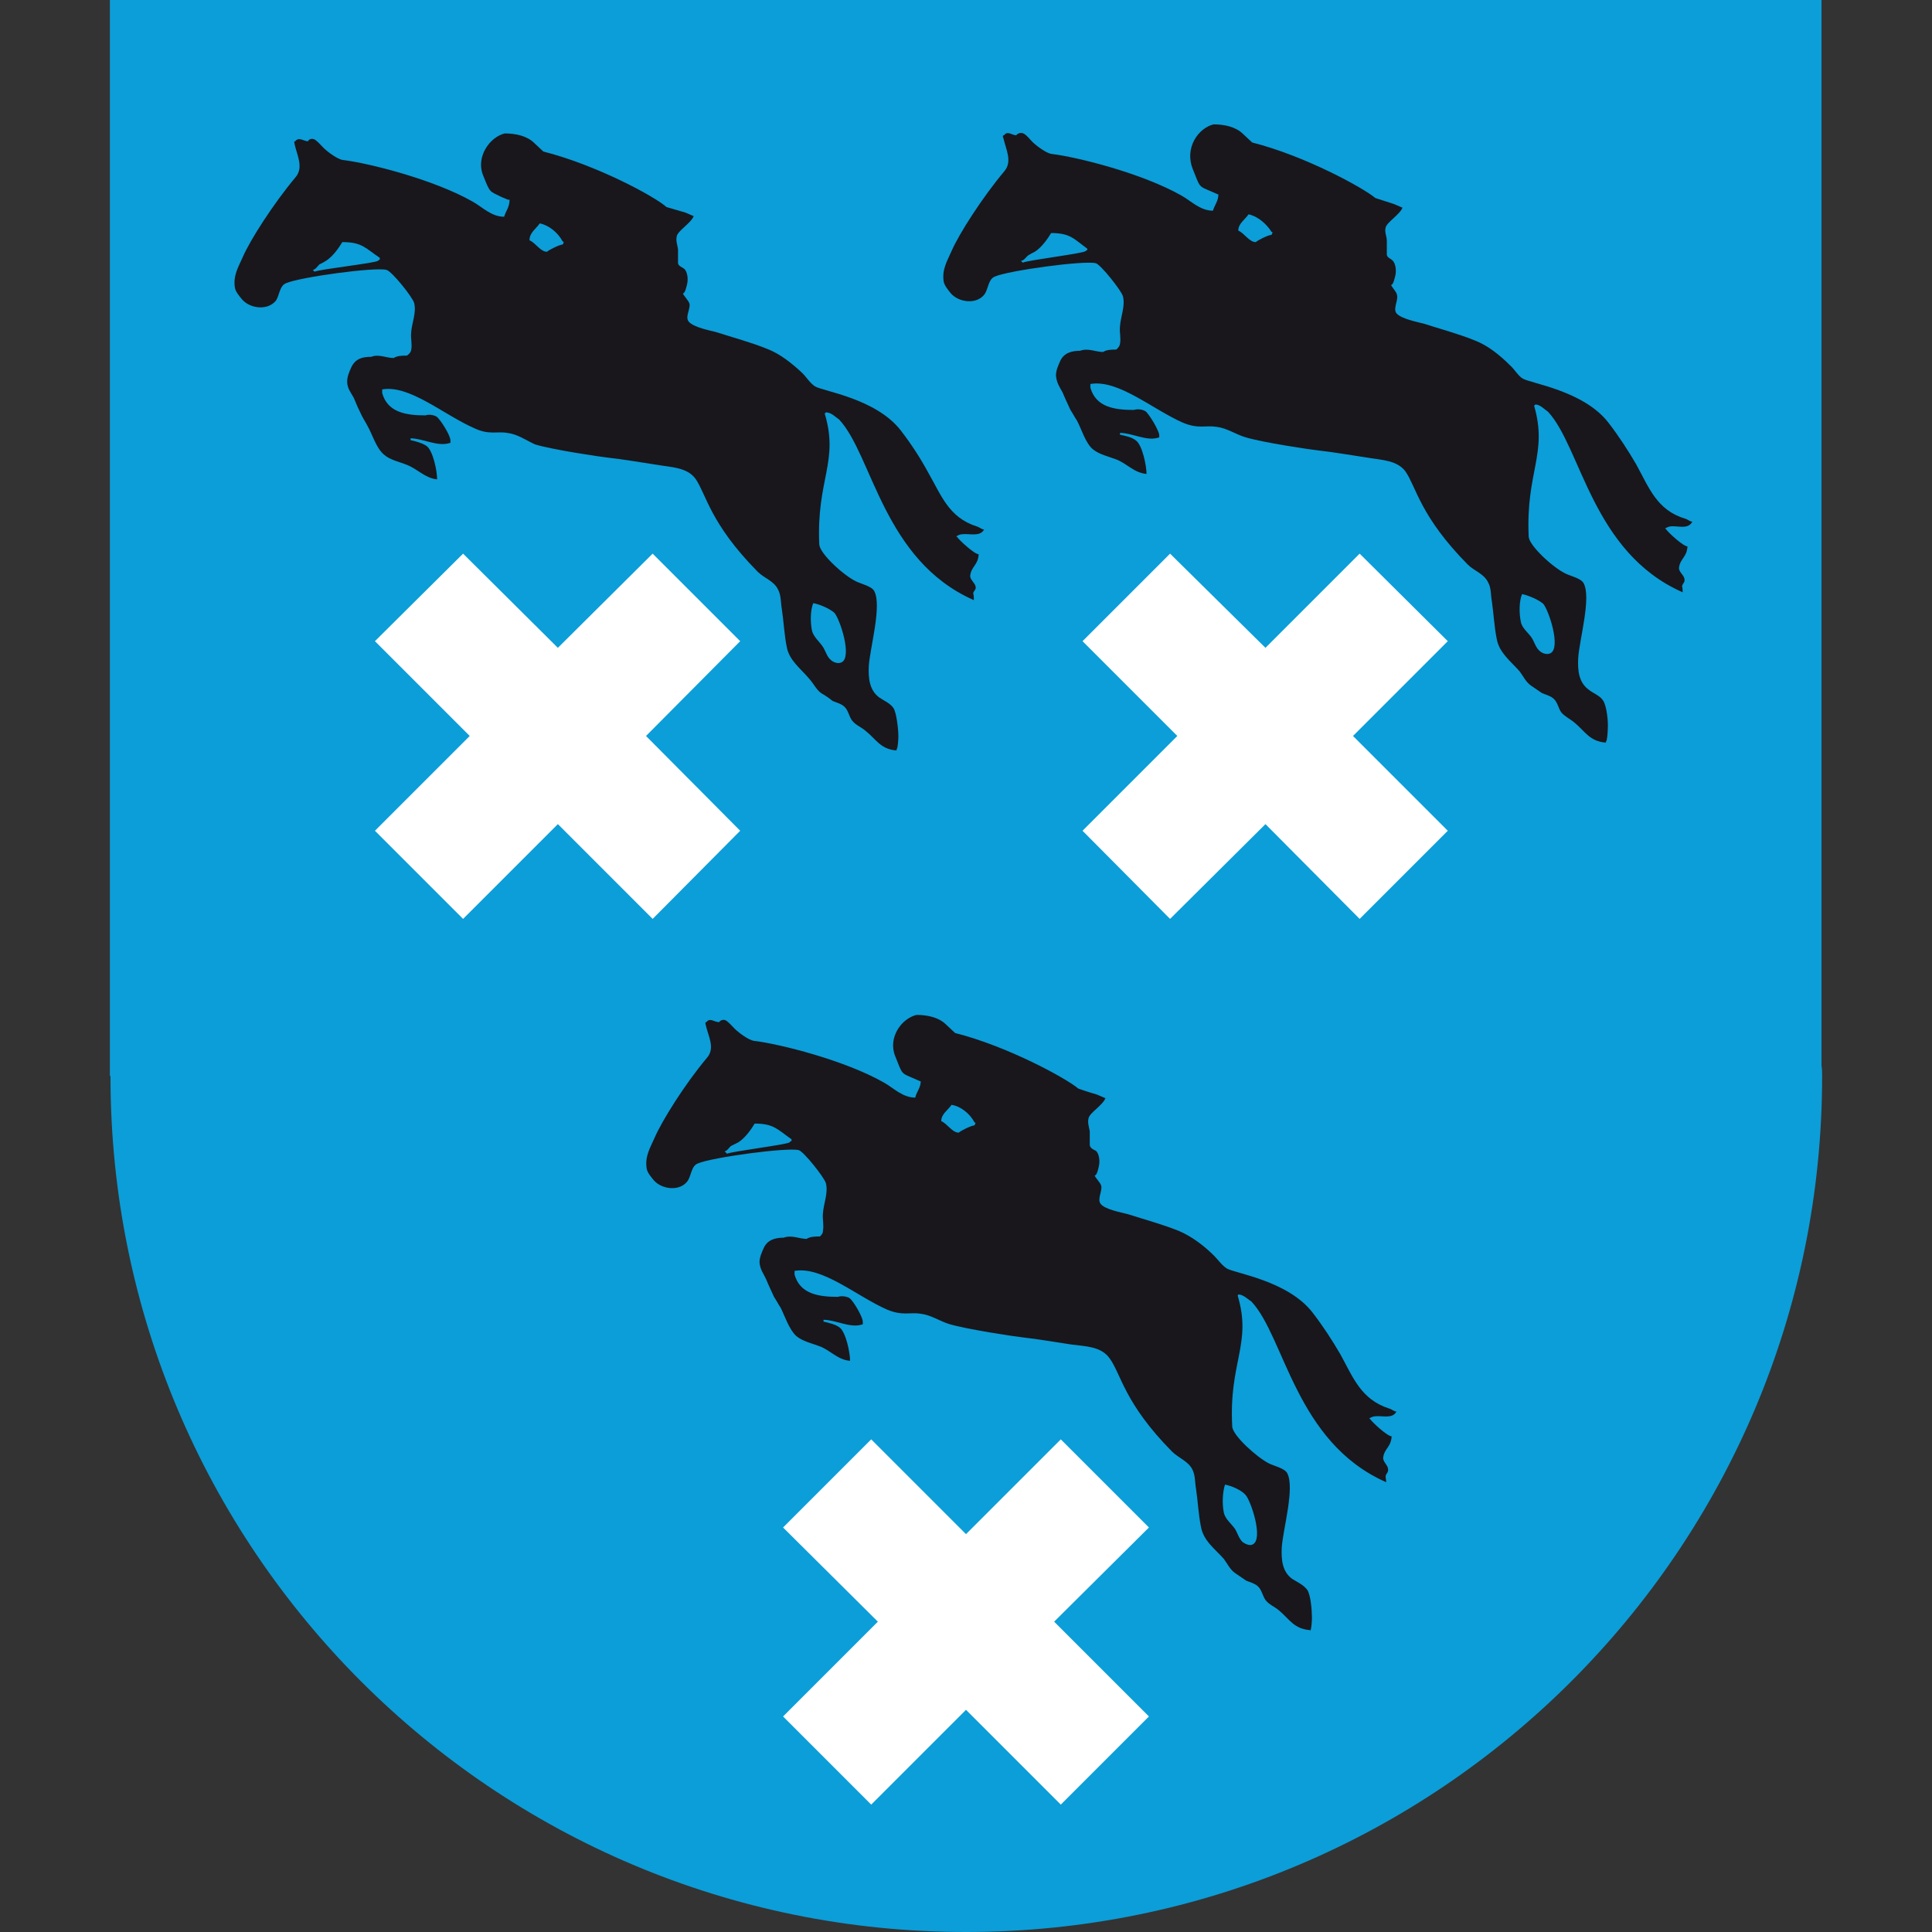
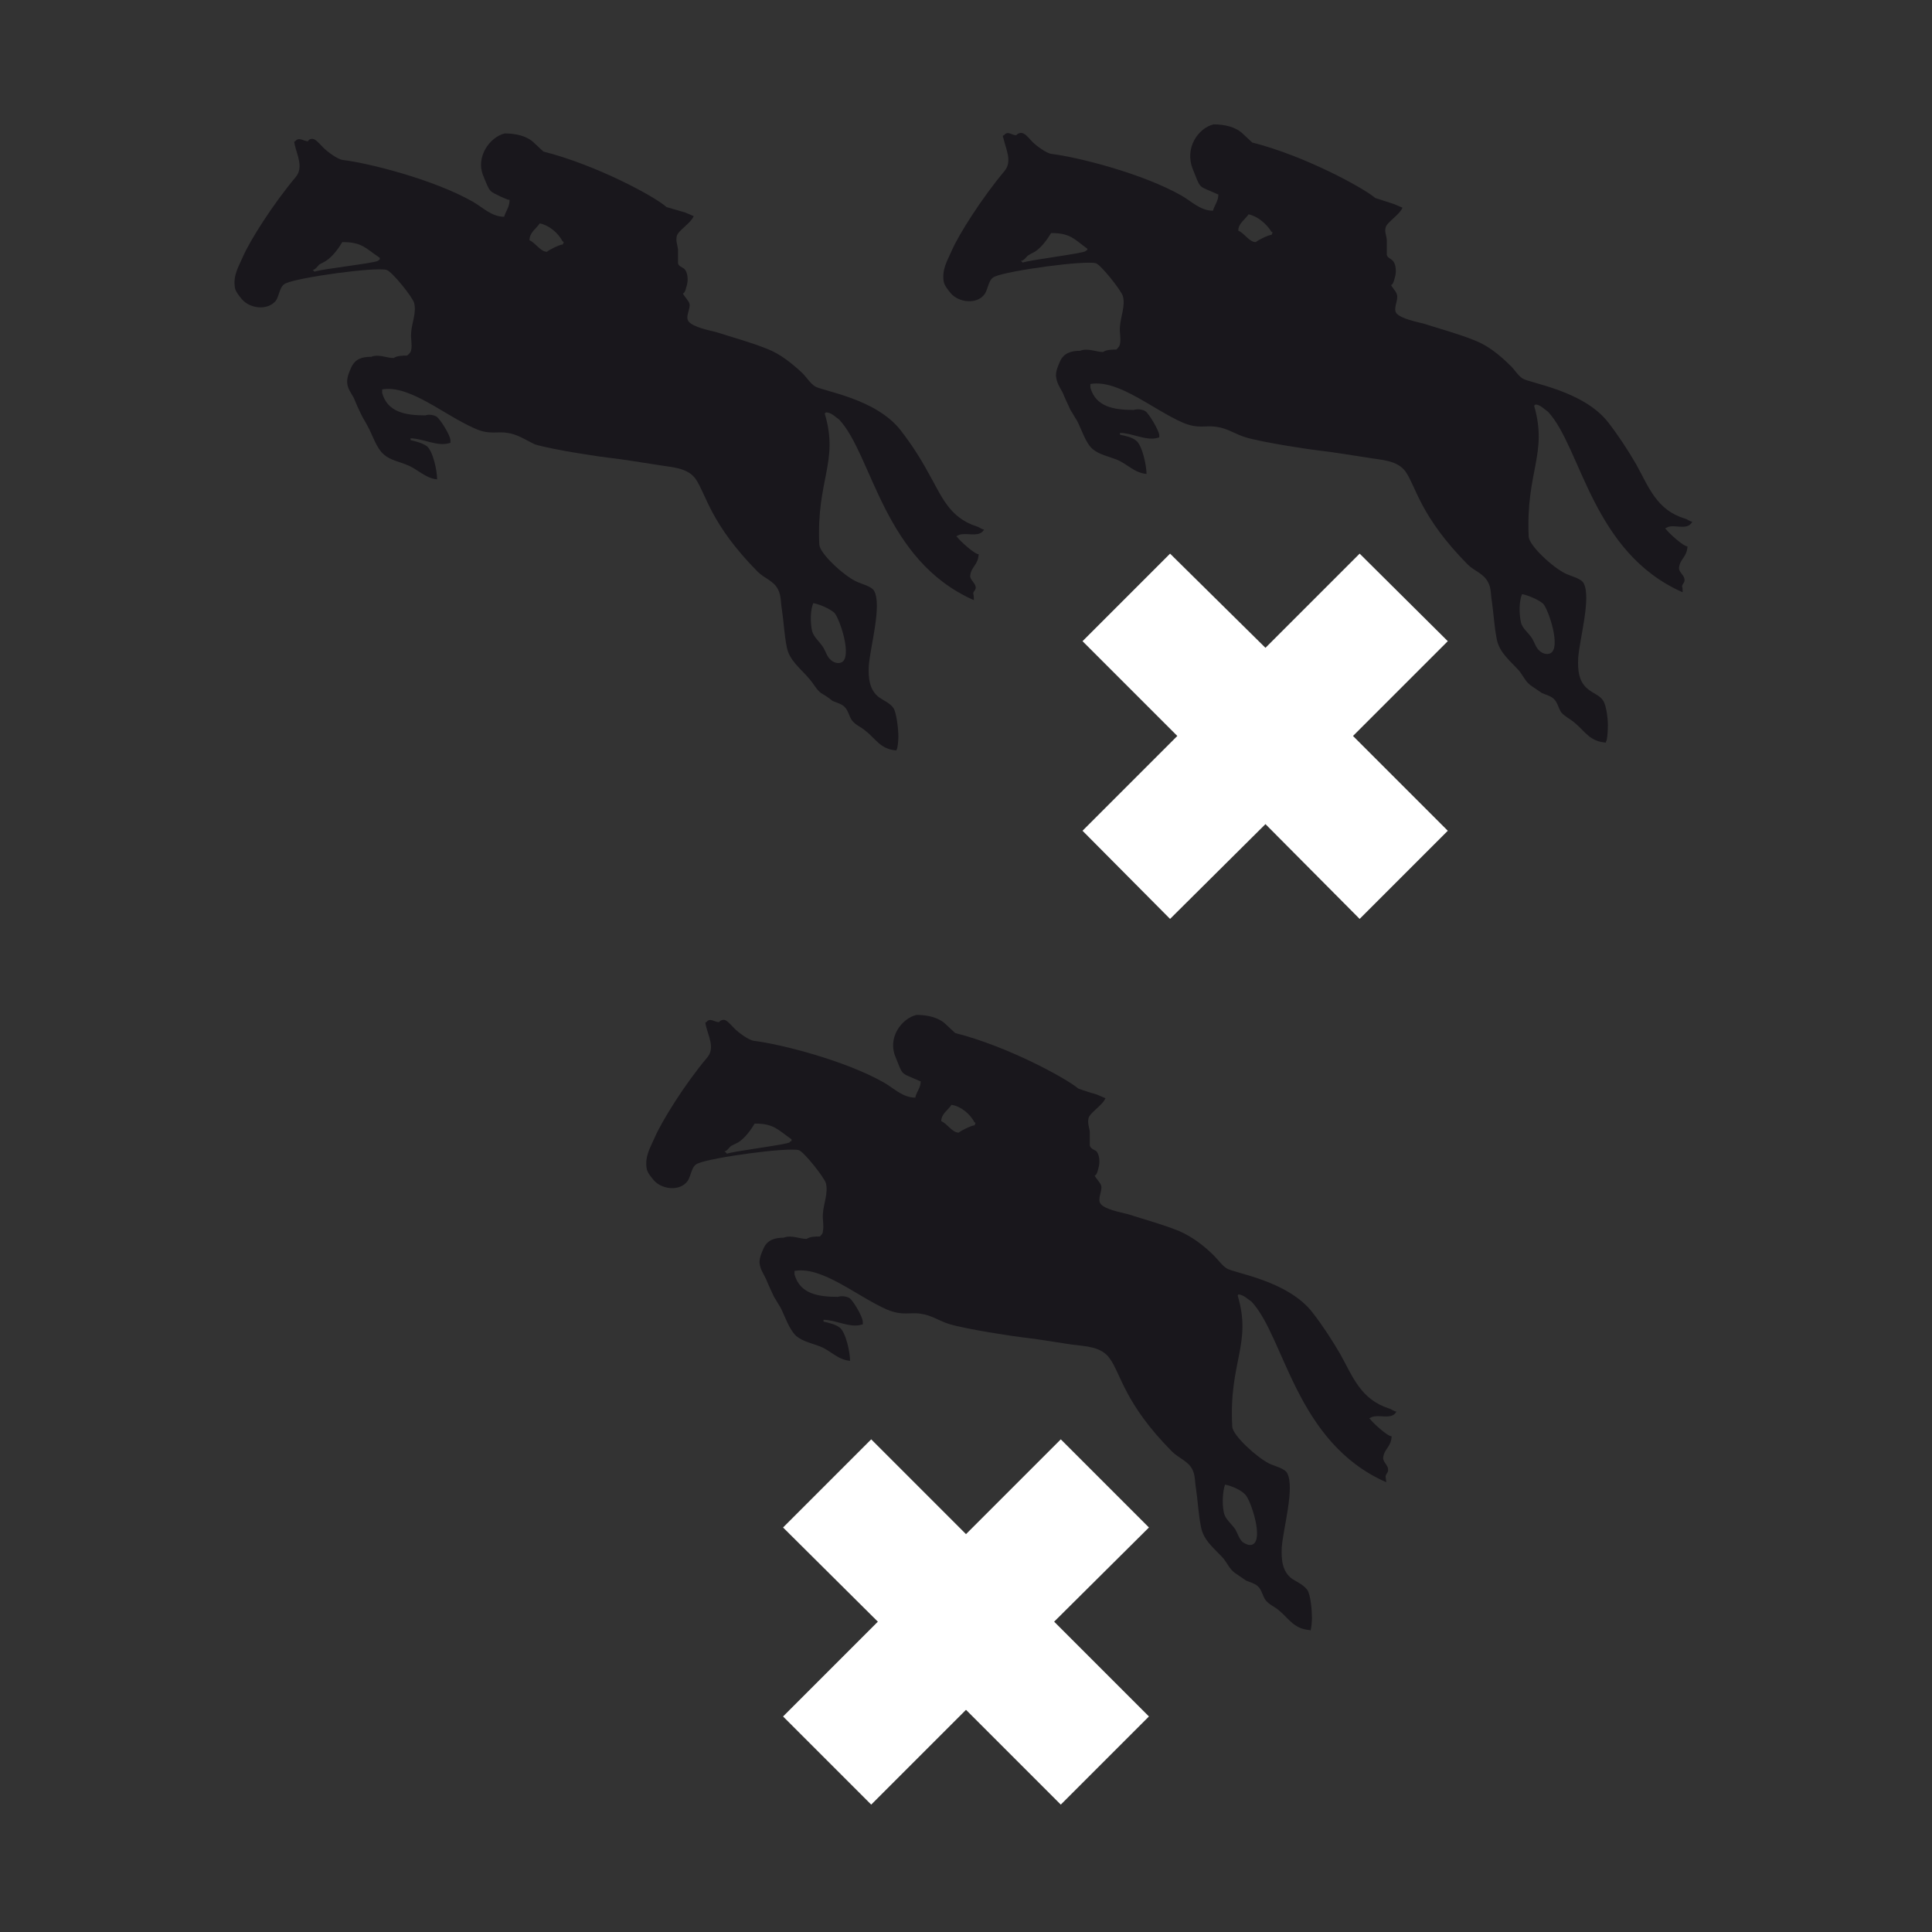
<svg xmlns="http://www.w3.org/2000/svg" version="1.2" baseProfile="tiny" id="Laag_1" x="0px" y="0px" viewBox="0 0 32 32" overflow="visible" xml:space="preserve">
  <rect x="0" y="0" width="32" height="32" fill="#333333" stroke="none" />
  <g>
-     <path fill="#0B9ED9" d="M30.17,17.65V0H1.82v17.82h0.01v0.01C1.83,25.65,8.17,32,16,32s14.18-6.35,14.18-14.17   C30.18,17.77,30.18,17.71,30.17,17.65" />
    <polygon fill="#FFFFFF" points="17.57,23.84 16,25.41 14.43,23.84 12.97,25.3 14.54,26.86 12.97,28.43 14.43,29.89 16,28.32    17.57,29.89 19.03,28.43 17.46,26.86 19.03,25.3  " />
-     <polygon fill="#FFFFFF" points="10.81,9.17 9.24,10.73 7.67,9.17 6.21,10.62 7.78,12.19 6.21,13.76 7.67,15.22 9.24,13.65    10.81,15.22 12.26,13.76 10.7,12.19 12.26,10.62  " />
    <polygon fill="#FFFFFF" points="22.52,9.17 20.96,10.73 19.38,9.17 17.93,10.62 19.5,12.19 17.93,13.76 19.38,15.22 20.96,13.65    22.52,15.22 23.98,13.76 22.41,12.19 23.98,10.62  " />
    <path fill="#19171C" d="M25.21,9.84c-0.05,0.12-0.05,0.32-0.02,0.46c0.02,0.11,0.13,0.18,0.19,0.28c0.04,0.07,0.06,0.15,0.12,0.2   c0.04,0.04,0.12,0.07,0.18,0.04c0.18-0.09-0.03-0.72-0.12-0.82C25.48,9.93,25.31,9.86,25.21,9.84 M17.41,3.86   c-0.06,0.1-0.16,0.24-0.27,0.31c-0.04,0.02-0.08,0.04-0.11,0.06C17,4.25,16.96,4.32,16.91,4.32c0.01,0.01,0.03,0.03,0.03,0.03   c0.08-0.04,0.99-0.15,1.04-0.19c0,0,0.02-0.02,0.03-0.02V4.12C17.79,3.96,17.73,3.86,17.41,3.86 M20.68,3.55   c-0.06,0.09-0.17,0.15-0.17,0.27c0.1,0.04,0.18,0.19,0.29,0.19c0.03-0.03,0.21-0.12,0.26-0.12c0.01-0.02,0.03-0.05,0-0.05   C20.98,3.71,20.83,3.58,20.68,3.55 M20.1,2.06c0.18,0,0.37,0.04,0.49,0.16c0.05,0.05,0.1,0.09,0.15,0.14   c0.87,0.22,1.84,0.75,2.04,0.92c0.1,0.03,0.21,0.07,0.31,0.1c0.05,0.02,0.09,0.04,0.14,0.06c-0.05,0.12-0.26,0.24-0.28,0.33   c-0.02,0.08,0.02,0.14,0.02,0.22c0,0.08,0,0.15,0,0.23c0.01,0.05,0.06,0.06,0.09,0.09c0.06,0.05,0.07,0.18,0.05,0.26   c-0.01,0.03-0.03,0.15-0.07,0.15c0.03,0.06,0.09,0.11,0.1,0.17c0.02,0.09-0.07,0.22-0.01,0.3c0.08,0.09,0.33,0.14,0.45,0.17   c0.28,0.09,0.58,0.17,0.85,0.28c0.21,0.08,0.41,0.24,0.58,0.41c0.07,0.06,0.13,0.17,0.21,0.22c0.13,0.08,1.01,0.2,1.42,0.73   c0.17,0.22,0.32,0.45,0.46,0.69c0.21,0.38,0.34,0.76,0.81,0.9c0.04,0.01,0.08,0.05,0.12,0.05c-0.07,0.14-0.25,0.06-0.37,0.08   c-0.02,0-0.11,0.04-0.07,0.04c0.04,0.06,0.29,0.29,0.36,0.29c-0.01,0.18-0.12,0.2-0.14,0.35c-0.01,0.07,0.08,0.12,0.09,0.19   c0.01,0.06-0.03,0.07-0.04,0.12c0.01,0.03,0.01,0.07,0.01,0.1c-1.5-0.66-1.68-2.4-2.23-2.99c-0.06-0.04-0.13-0.12-0.21-0.12   l-0.02,0.02c0.23,0.8-0.14,1.09-0.09,2.17c0.01,0.15,0.4,0.51,0.61,0.61c0.08,0.04,0.26,0.08,0.3,0.16   c0.13,0.24-0.07,0.93-0.09,1.24c-0.01,0.21,0.01,0.4,0.17,0.52c0.07,0.06,0.19,0.1,0.24,0.18c0.06,0.08,0.09,0.35,0.08,0.47   c0,0.04-0.01,0.21-0.03,0.21v0.02c-0.27-0.02-0.34-0.18-0.52-0.33c-0.07-0.06-0.16-0.1-0.22-0.17c-0.05-0.07-0.06-0.17-0.13-0.23   c-0.06-0.05-0.12-0.06-0.19-0.09c-0.06-0.04-0.13-0.09-0.19-0.13c-0.08-0.06-0.12-0.15-0.18-0.23c-0.15-0.17-0.34-0.31-0.38-0.54   c-0.04-0.2-0.05-0.41-0.08-0.62c-0.02-0.11-0.01-0.22-0.06-0.31c-0.07-0.15-0.23-0.19-0.34-0.3c-0.79-0.8-0.85-1.28-1.03-1.54   c-0.14-0.19-0.4-0.19-0.63-0.23c-0.27-0.04-0.55-0.09-0.82-0.12c-0.1-0.01-0.92-0.13-1.21-0.22c-0.16-0.05-0.3-0.15-0.47-0.17   c-0.18-0.03-0.3,0.04-0.56-0.07c-0.5-0.22-1.07-0.72-1.53-0.64l0,0.06c0.09,0.32,0.39,0.37,0.72,0.37   c0.06-0.02,0.14-0.01,0.19,0.02c0.06,0.04,0.22,0.31,0.23,0.39c0,0.03,0.01,0.05-0.02,0.05c-0.19,0.06-0.43-0.08-0.63-0.08v0.03   c0.09,0.02,0.2,0.04,0.27,0.1c0.1,0.08,0.17,0.41,0.17,0.55c-0.21-0.02-0.32-0.17-0.5-0.24c-0.13-0.05-0.28-0.08-0.39-0.17   c-0.12-0.1-0.19-0.34-0.26-0.47c-0.04-0.06-0.07-0.12-0.11-0.18c-0.04-0.09-0.09-0.19-0.13-0.29c-0.05-0.09-0.1-0.16-0.11-0.28   c0-0.09,0.04-0.17,0.07-0.24c0.06-0.13,0.18-0.17,0.33-0.17c0.13-0.05,0.26,0.02,0.38,0.02c0.06-0.04,0.15-0.04,0.22-0.04   c0.03-0.03,0.05-0.05,0.06-0.09c0.02-0.1-0.01-0.19,0-0.29c0.01-0.16,0.09-0.34,0.05-0.5c-0.02-0.09-0.37-0.53-0.45-0.55   c-0.19-0.05-1.44,0.12-1.67,0.22c-0.11,0.04-0.11,0.2-0.17,0.29c-0.13,0.18-0.43,0.14-0.56-0.01c-0.04-0.05-0.11-0.13-0.12-0.2   c-0.03-0.2,0.06-0.34,0.13-0.5c0.12-0.28,0.51-0.89,0.88-1.33c0.13-0.16,0.02-0.36-0.02-0.54c-0.01-0.02-0.02-0.05,0.01-0.05   c0.06-0.08,0.13,0,0.2,0c0.03-0.03,0.07-0.05,0.12-0.03c0.06,0.03,0.1,0.09,0.15,0.14c0.06,0.06,0.23,0.19,0.32,0.2   c0.42,0.05,1.5,0.32,2.15,0.69c0.16,0.09,0.31,0.25,0.52,0.25c0.03-0.1,0.09-0.16,0.09-0.27c-0.04-0.02,0.08,0.04-0.12-0.05   c-0.21-0.09-0.18-0.06-0.3-0.36C19.61,2.45,19.85,2.12,20.1,2.06" />
    <path fill="#19171C" d="M13.47,9.99c-0.05,0.12-0.05,0.32-0.02,0.46c0.03,0.11,0.13,0.18,0.19,0.28c0.04,0.07,0.06,0.15,0.12,0.2   c0.04,0.04,0.12,0.07,0.18,0.04c0.18-0.09-0.03-0.72-0.12-0.82C13.74,10.08,13.58,10.01,13.47,9.99 M5.67,4.01   c-0.06,0.1-0.16,0.24-0.27,0.31C5.37,4.34,5.33,4.36,5.29,4.38C5.26,4.41,5.22,4.47,5.18,4.47C5.19,4.48,5.21,4.5,5.21,4.5   C5.29,4.46,6.2,4.36,6.26,4.32c0,0,0.02-0.02,0.03-0.02V4.27C6.05,4.11,6,4.01,5.67,4.01 M8.94,3.7C8.88,3.79,8.77,3.85,8.77,3.98   c0.1,0.04,0.18,0.19,0.29,0.19c0.03-0.03,0.21-0.12,0.26-0.12c0.01-0.02,0.03-0.05,0-0.05C9.24,3.85,9.09,3.73,8.94,3.7 M8.36,2.21   c0.18,0,0.37,0.04,0.49,0.16C8.9,2.42,8.95,2.46,9,2.51c0.87,0.22,1.84,0.74,2.04,0.92c0.1,0.03,0.21,0.06,0.31,0.09   c0.05,0.02,0.09,0.04,0.14,0.06c-0.05,0.12-0.26,0.24-0.28,0.33c-0.02,0.08,0.01,0.14,0.02,0.22c0,0.08,0,0.15,0,0.23   c0.01,0.05,0.06,0.06,0.1,0.09c0.06,0.05,0.07,0.18,0.05,0.26c-0.01,0.03-0.03,0.15-0.07,0.15c0.03,0.06,0.09,0.11,0.11,0.17   c0.02,0.09-0.08,0.22-0.01,0.3c0.08,0.09,0.33,0.14,0.45,0.17c0.28,0.09,0.58,0.17,0.85,0.28c0.21,0.08,0.41,0.24,0.58,0.4   c0.07,0.07,0.13,0.17,0.21,0.22c0.13,0.08,1.01,0.2,1.42,0.73c0.17,0.22,0.32,0.45,0.45,0.69c0.22,0.38,0.34,0.75,0.81,0.9   c0.04,0.01,0.08,0.05,0.12,0.05c-0.07,0.13-0.25,0.06-0.38,0.08c-0.02,0-0.11,0.04-0.07,0.04c0.04,0.06,0.29,0.29,0.36,0.29   c-0.01,0.18-0.12,0.2-0.14,0.35c-0.01,0.07,0.08,0.12,0.09,0.19c0.01,0.05-0.04,0.07-0.04,0.11c0.01,0.04,0.01,0.07,0.01,0.11   c-1.5-0.66-1.68-2.4-2.23-2.99c-0.06-0.04-0.13-0.12-0.22-0.12l-0.02,0.02c0.24,0.8-0.14,1.09-0.09,2.17   c0.01,0.15,0.4,0.51,0.61,0.61c0.08,0.04,0.26,0.08,0.3,0.16c0.13,0.24-0.07,0.94-0.09,1.24c-0.01,0.2,0.01,0.4,0.17,0.52   c0.07,0.05,0.19,0.1,0.24,0.18c0.05,0.08,0.08,0.35,0.08,0.47c0,0.04-0.01,0.21-0.03,0.21v0.02c-0.27-0.02-0.34-0.19-0.52-0.33   c-0.07-0.06-0.16-0.09-0.22-0.17c-0.05-0.07-0.06-0.17-0.13-0.23c-0.06-0.05-0.12-0.06-0.19-0.09c-0.06-0.05-0.12-0.09-0.19-0.13   c-0.08-0.06-0.12-0.15-0.19-0.23c-0.15-0.18-0.34-0.31-0.38-0.54c-0.04-0.2-0.05-0.42-0.08-0.62c-0.02-0.11-0.01-0.22-0.06-0.32   c-0.07-0.15-0.23-0.19-0.34-0.3c-0.79-0.8-0.85-1.28-1.03-1.54c-0.14-0.19-0.4-0.19-0.63-0.23c-0.27-0.04-0.55-0.09-0.82-0.12   c-0.1-0.01-0.92-0.13-1.21-0.22C8.71,7.29,8.57,7.19,8.4,7.17C8.23,7.14,8.1,7.21,7.85,7.09c-0.5-0.22-1.07-0.72-1.52-0.64v0.06   c0.09,0.32,0.39,0.37,0.72,0.37C7.09,6.86,7.18,6.87,7.23,6.9c0.06,0.04,0.23,0.31,0.23,0.39c0,0.03,0.01,0.05-0.02,0.05   C7.24,7.4,7,7.26,6.8,7.26v0.03C6.89,7.31,7,7.34,7.07,7.39c0.1,0.08,0.17,0.4,0.17,0.55C7.04,7.92,6.92,7.77,6.74,7.7   C6.62,7.65,6.46,7.62,6.36,7.53C6.23,7.42,6.17,7.2,6.09,7.06C6.06,7,6.02,6.94,5.99,6.88C5.94,6.78,5.9,6.69,5.86,6.59   C5.81,6.5,5.75,6.43,5.75,6.32c0-0.09,0.04-0.17,0.07-0.24C5.89,5.94,6,5.91,6.15,5.91c0.12-0.05,0.25,0.02,0.37,0.02   c0.06-0.04,0.15-0.04,0.22-0.04C6.78,5.86,6.8,5.84,6.81,5.8c0.02-0.1-0.01-0.19,0-0.29C6.82,5.35,6.9,5.18,6.86,5.02   C6.84,4.93,6.49,4.49,6.4,4.47C6.21,4.42,4.97,4.59,4.74,4.69c-0.11,0.04-0.11,0.2-0.17,0.29C4.43,5.15,4.14,5.11,4.01,4.96   C3.96,4.9,3.9,4.83,3.89,4.76c-0.03-0.2,0.06-0.34,0.13-0.5C4.14,3.98,4.53,3.37,4.9,2.93c0.13-0.16,0.02-0.36-0.02-0.54   c0-0.02-0.02-0.05,0.01-0.05c0.06-0.08,0.14,0,0.21,0C5.12,2.3,5.17,2.29,5.21,2.31c0.05,0.03,0.1,0.09,0.15,0.14   c0.06,0.06,0.23,0.19,0.32,0.2c0.42,0.05,1.5,0.32,2.15,0.69c0.16,0.09,0.31,0.25,0.52,0.25c0.03-0.1,0.09-0.16,0.09-0.28   C8.38,3.29,8.51,3.35,8.3,3.26C8.1,3.16,8.12,3.2,8,2.9C7.88,2.6,8.11,2.27,8.36,2.21" />
    <path fill="#19171C" d="M20.29,24.59c-0.04,0.12-0.05,0.32-0.02,0.46c0.02,0.11,0.13,0.19,0.19,0.28c0.04,0.07,0.06,0.15,0.12,0.21   c0.04,0.03,0.12,0.07,0.17,0.04c0.18-0.09-0.03-0.72-0.12-0.82C20.56,24.68,20.4,24.61,20.29,24.59 M12.5,18.61   c-0.06,0.1-0.16,0.24-0.27,0.31c-0.04,0.02-0.08,0.04-0.12,0.06C12.08,19,12.04,19.07,12,19.07c0.01,0.01,0.04,0.03,0.04,0.04   c0.08-0.04,0.99-0.15,1.04-0.19c0-0.01,0.02-0.02,0.03-0.02v-0.03C12.88,18.71,12.82,18.61,12.5,18.61 M15.76,18.3   c-0.06,0.09-0.17,0.15-0.17,0.27c0.1,0.04,0.18,0.19,0.29,0.19c0.03-0.03,0.21-0.12,0.26-0.12c0.01-0.02,0.03-0.05,0-0.05   C16.07,18.45,15.91,18.32,15.76,18.3 M15.18,16.81c0.18,0,0.37,0.04,0.49,0.16c0.05,0.05,0.1,0.09,0.15,0.14   c0.87,0.22,1.84,0.75,2.04,0.92c0.11,0.04,0.21,0.07,0.31,0.1c0.05,0.02,0.09,0.04,0.14,0.06c-0.05,0.12-0.26,0.24-0.28,0.33   c-0.02,0.08,0.01,0.15,0.02,0.22c0,0.08,0,0.15,0,0.23c0.01,0.05,0.06,0.07,0.1,0.09c0.06,0.05,0.07,0.18,0.05,0.26   c-0.01,0.04-0.03,0.15-0.07,0.15c0.03,0.06,0.09,0.11,0.11,0.17c0.02,0.09-0.07,0.22-0.01,0.3c0.07,0.09,0.33,0.14,0.45,0.17   c0.28,0.09,0.58,0.17,0.85,0.28c0.21,0.09,0.41,0.24,0.58,0.41c0.07,0.07,0.13,0.16,0.21,0.21c0.13,0.08,1.01,0.2,1.42,0.73   c0.17,0.22,0.32,0.45,0.46,0.69c0.21,0.38,0.34,0.75,0.81,0.9c0.04,0.01,0.08,0.05,0.12,0.05c-0.07,0.13-0.24,0.06-0.37,0.08   c-0.02,0-0.11,0.04-0.07,0.04c0.04,0.06,0.29,0.29,0.36,0.29c-0.01,0.18-0.12,0.2-0.14,0.35c-0.01,0.07,0.08,0.13,0.08,0.19   c0.01,0.06-0.03,0.07-0.04,0.12c0,0.03,0.01,0.07,0.01,0.1c-1.5-0.66-1.68-2.4-2.23-2.99c-0.06-0.04-0.14-0.12-0.22-0.12   l-0.01,0.02c0.24,0.8-0.15,1.1-0.09,2.17c0.01,0.15,0.41,0.51,0.61,0.61c0.08,0.04,0.26,0.08,0.3,0.16   c0.13,0.24-0.07,0.93-0.09,1.23c-0.01,0.21,0.01,0.4,0.17,0.52c0.08,0.05,0.19,0.1,0.25,0.18c0.06,0.08,0.08,0.35,0.08,0.47   c0,0.04-0.01,0.21-0.03,0.21V27c-0.27-0.02-0.34-0.18-0.52-0.33c-0.07-0.06-0.16-0.09-0.22-0.17c-0.05-0.07-0.06-0.17-0.13-0.23   c-0.06-0.05-0.12-0.06-0.19-0.09c-0.06-0.04-0.13-0.09-0.19-0.13c-0.08-0.06-0.12-0.15-0.18-0.23c-0.15-0.17-0.34-0.3-0.38-0.54   c-0.04-0.2-0.05-0.42-0.08-0.62c-0.02-0.11-0.01-0.22-0.06-0.32c-0.07-0.14-0.23-0.19-0.34-0.3c-0.79-0.8-0.84-1.28-1.03-1.54   c-0.14-0.2-0.4-0.2-0.63-0.23c-0.27-0.04-0.55-0.09-0.82-0.12c-0.1-0.01-0.91-0.13-1.21-0.22c-0.16-0.05-0.3-0.15-0.47-0.17   c-0.17-0.03-0.3,0.04-0.56-0.07c-0.5-0.22-1.07-0.72-1.53-0.64l0,0.06c0.09,0.32,0.39,0.37,0.72,0.37   c0.05-0.02,0.14-0.01,0.19,0.02c0.06,0.04,0.22,0.31,0.22,0.39c0,0.03,0.01,0.05-0.02,0.05c-0.19,0.06-0.43-0.08-0.63-0.08v0.03   c0.09,0.02,0.21,0.05,0.27,0.1c0.1,0.08,0.17,0.41,0.17,0.55c-0.21-0.02-0.32-0.17-0.5-0.24c-0.13-0.05-0.28-0.08-0.39-0.17   c-0.12-0.11-0.19-0.33-0.26-0.47c-0.04-0.06-0.07-0.12-0.11-0.18c-0.04-0.09-0.09-0.19-0.13-0.29c-0.04-0.09-0.1-0.16-0.11-0.28   c0-0.09,0.04-0.17,0.07-0.24c0.06-0.13,0.18-0.17,0.33-0.17c0.13-0.05,0.26,0.02,0.38,0.02c0.06-0.04,0.15-0.04,0.22-0.04   c0.03-0.03,0.05-0.05,0.05-0.09c0.02-0.1-0.01-0.19,0-0.29c0.01-0.16,0.09-0.34,0.05-0.5c-0.02-0.09-0.37-0.53-0.45-0.55   c-0.19-0.05-1.44,0.12-1.67,0.22c-0.11,0.04-0.11,0.2-0.17,0.29c-0.13,0.18-0.43,0.14-0.56-0.01c-0.05-0.06-0.11-0.13-0.12-0.2   c-0.03-0.2,0.06-0.34,0.13-0.5c0.12-0.28,0.5-0.89,0.87-1.33c0.14-0.16,0.02-0.36-0.02-0.54c0-0.02-0.02-0.05,0.01-0.05   c0.06-0.08,0.13,0,0.21,0c0.02-0.03,0.07-0.05,0.11-0.03c0.05,0.03,0.1,0.09,0.15,0.14c0.06,0.06,0.23,0.19,0.32,0.2   c0.42,0.05,1.5,0.32,2.15,0.69c0.16,0.09,0.31,0.25,0.52,0.25c0.02-0.1,0.09-0.16,0.09-0.27c-0.04-0.02,0.08,0.04-0.12-0.05   c-0.21-0.09-0.18-0.06-0.3-0.36C14.7,17.19,14.93,16.87,15.18,16.81" />
  </g>
</svg>